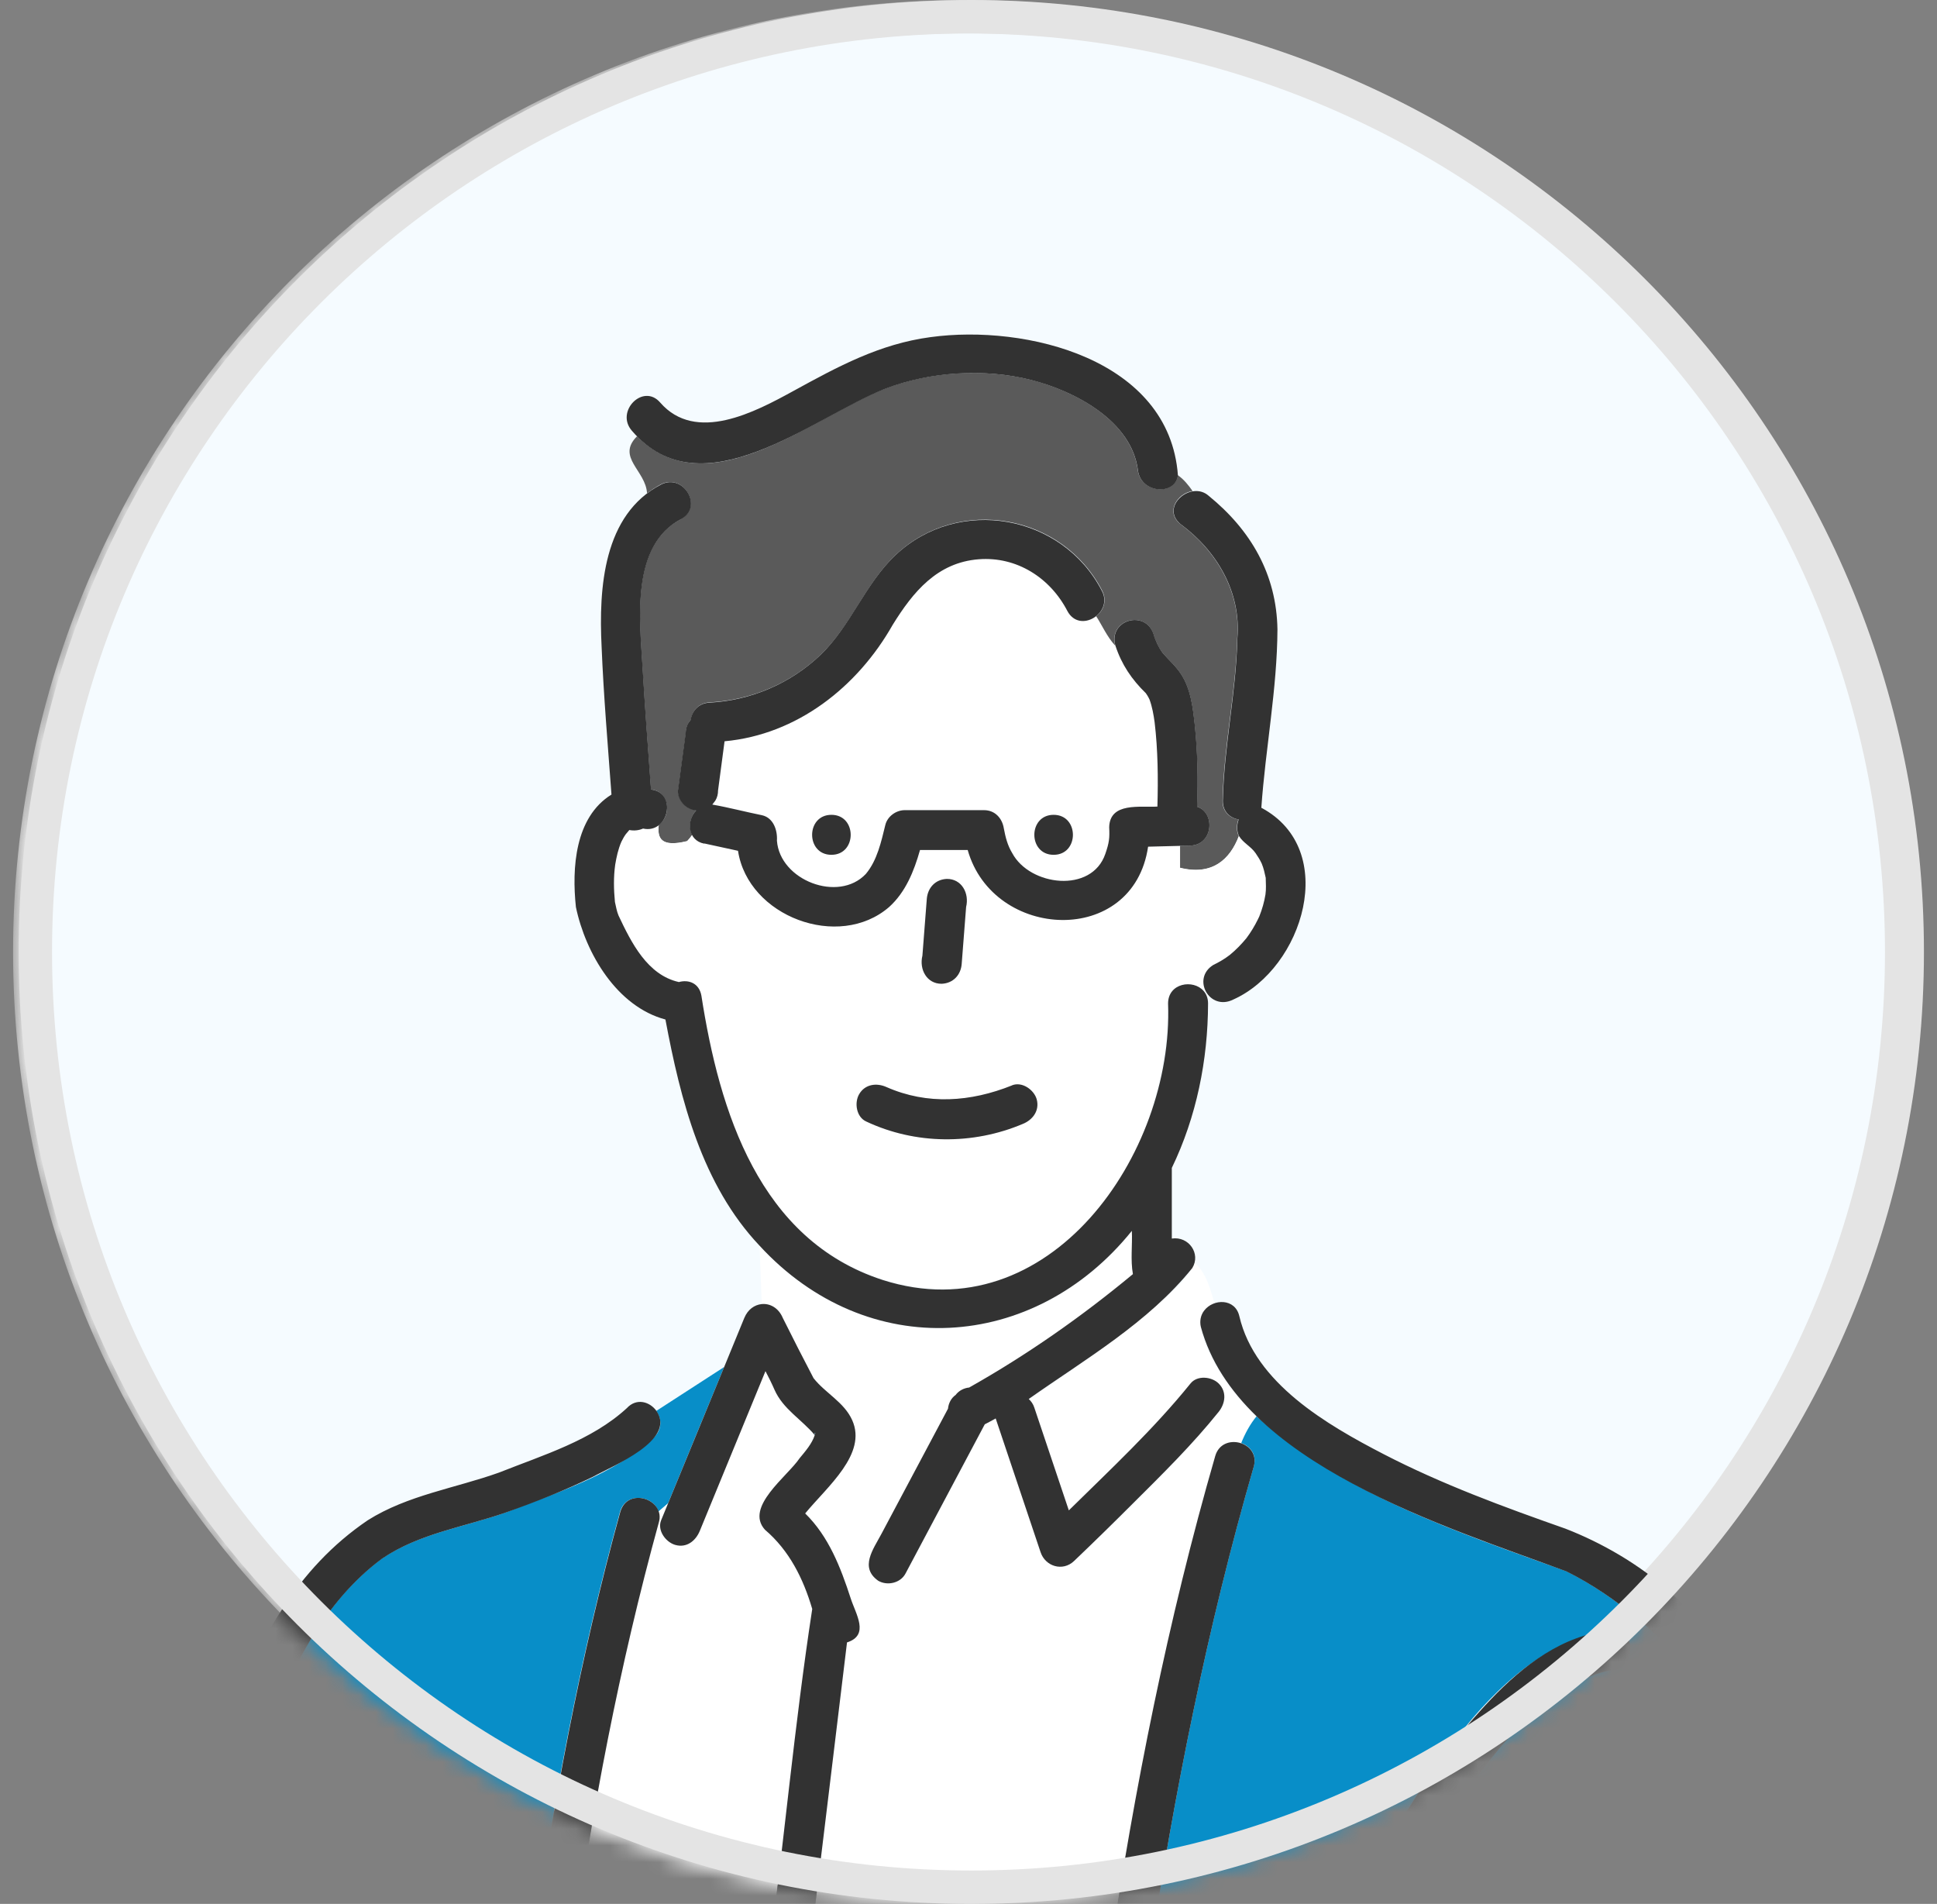
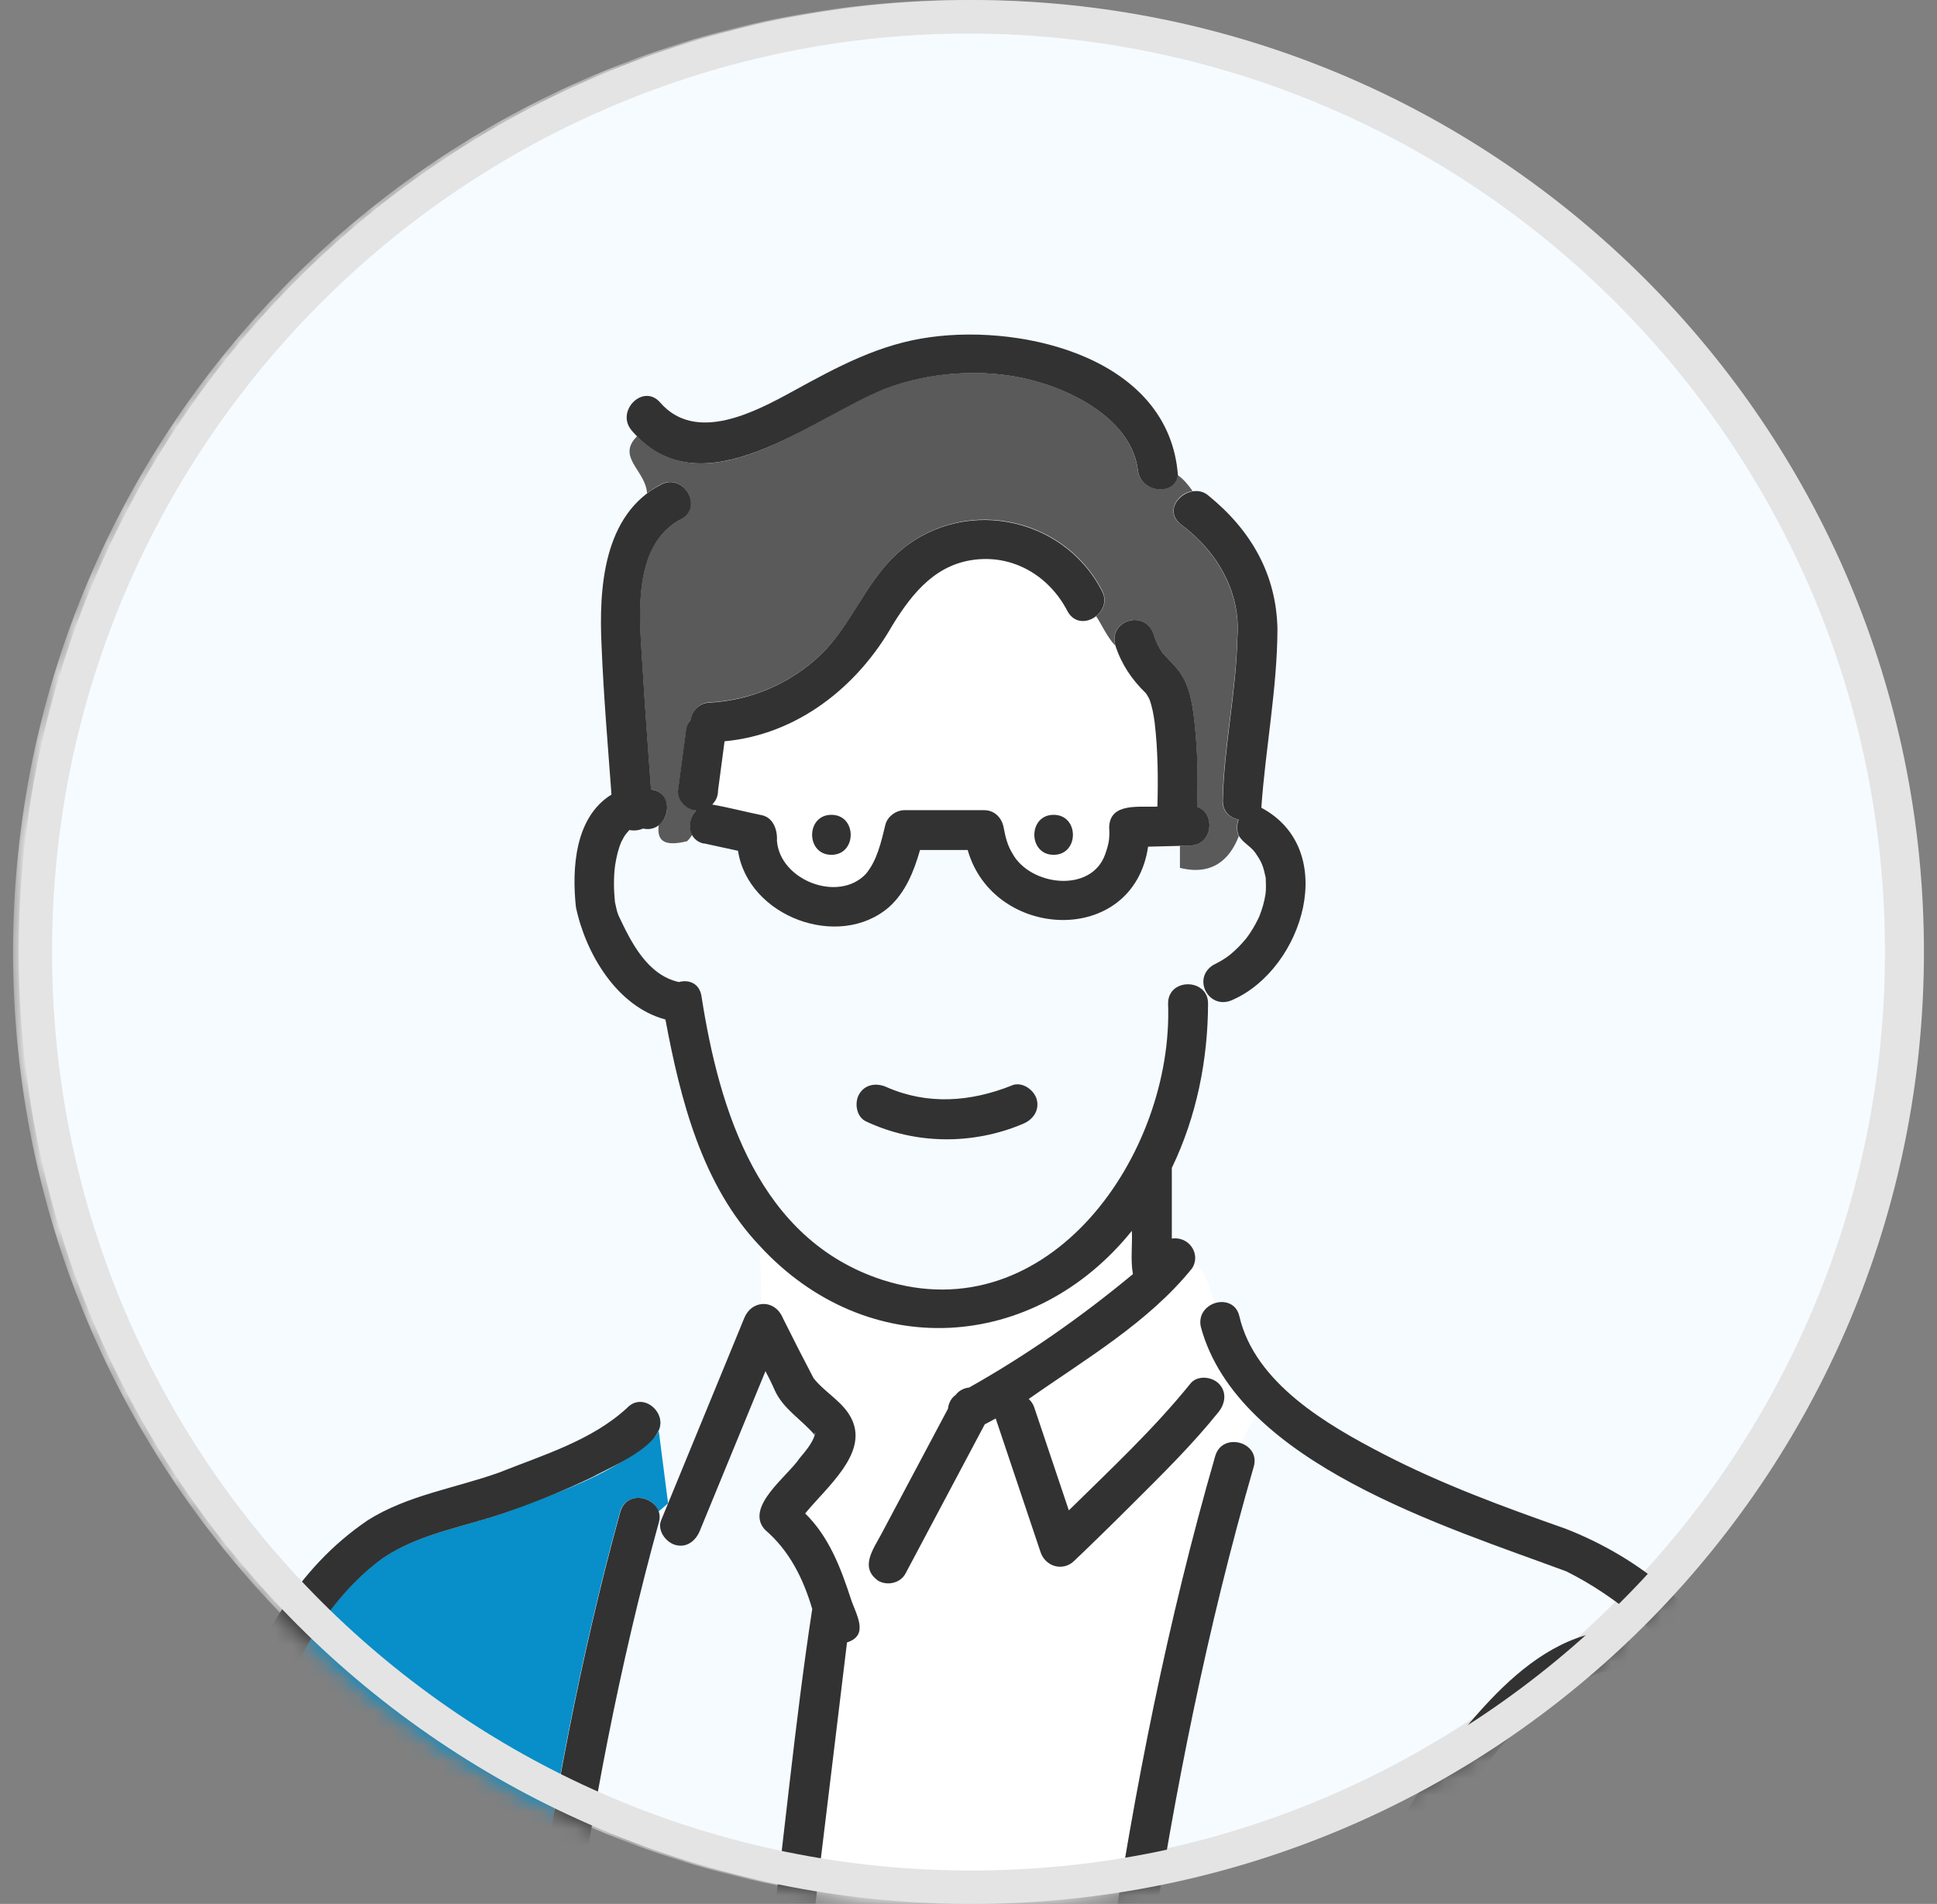
<svg xmlns="http://www.w3.org/2000/svg" width="116" height="114" viewBox="0 0 116 114" fill="none">
  <rect x="0" y="0" width="116" height="114" fill="#808080" stroke="none" />
  <mask id="mask0_270_2472" style="mask-type:alpha" maskUnits="userSpaceOnUse" x="0" y="0" width="115" height="114">
    <ellipse cx="57.716" cy="57" rx="57.05" ry="57" fill="#D9D9D9" />
  </mask>
  <g mask="url(#mask0_270_2472)">
    <path d="M113.884 57C113.884 87.927 88.79 113 57.834 113C26.877 113 1.783 87.927 1.783 57C1.783 26.073 26.877 1 57.834 1C88.79 1 113.884 26.073 113.884 57Z" fill="#F5FBFF" stroke="#E4E4E4" stroke-width="2" />
    <path d="M48.8 85.912C48.745 85.8 48.864 85.696 48.8 85.912V85.912Z" fill="#088EC8" />
    <path d="M46.886 78.915C47.477 80.096 48.123 81.38 48.73 82.521C49.44 83.422 50.548 83.949 51.043 85.034C51.953 87.053 49.551 88.999 48.227 90.619C49.631 91.999 50.341 93.842 50.947 95.685C51.251 96.643 52.096 97.903 50.732 98.342C49.966 104.637 49.2 110.94 48.442 117.235H66.433C67.957 107.094 69.936 97.042 72.784 87.18C73.008 86.406 73.75 86.215 74.34 86.414C74.571 85.832 74.867 85.29 75.257 84.811C74.085 83.869 70.247 78.923 72.736 78.045C72.481 77.175 72.242 76.226 71.54 75.604C71.013 76.888 69.721 77.726 68.723 78.635C66.449 80.495 64.072 82.17 61.614 83.782C61.758 83.909 61.878 84.077 61.95 84.3C62.636 86.351 63.33 88.401 64.016 90.451C66.513 87.994 69.098 85.585 71.3 82.856C72.425 81.787 74.045 83.319 72.992 84.547C70.367 87.755 67.287 90.587 64.335 93.483C63.657 94.129 62.62 93.81 62.333 92.957C61.439 90.284 60.537 87.619 59.644 84.946C59.428 85.066 59.213 85.186 58.99 85.297C57.41 88.273 55.822 91.257 54.242 94.233C53.939 94.808 53.15 94.983 52.607 94.664C51.482 93.858 52.312 92.773 52.798 91.864C54.131 89.366 55.455 86.861 56.788 84.364C56.819 84.037 56.979 83.734 57.242 83.542C57.434 83.279 57.737 83.127 58.056 83.095C61.535 81.133 64.774 78.867 67.862 76.306C67.71 75.46 67.838 74.575 67.798 73.713C61.934 80.997 51.961 81.635 45.49 74.606L45.618 78.109C46.12 78.053 46.639 78.324 46.894 78.939L46.886 78.915Z" fill="white" />
-     <path d="M75.081 87.811C72.289 97.464 70.334 107.302 68.826 117.227H103.979C103.883 111.73 102.774 106.376 101.33 101.079C100.883 99.355 99.335 97.967 98.019 96.866C96.719 95.797 95.314 94.832 93.806 94.082C87.304 91.744 80.49 89.502 75.249 84.803C74.858 85.281 74.563 85.832 74.331 86.406C74.866 86.59 75.289 87.1 75.081 87.803V87.811ZM80.977 114.442C84.057 108.546 89.195 98.517 96.487 97.632C98.107 97.504 97.955 100.049 96.359 100.033C90.344 101.374 85.716 110.525 83.044 115.655C82.35 117.035 80.283 115.823 80.977 114.45V114.442Z" fill="#088EC8" />
    <path d="M63.936 36.574C62.907 34.588 60.896 33.311 58.63 33.479C56.141 33.67 54.705 35.433 53.477 37.404C51.37 41.122 47.748 43.978 43.408 44.377C43.28 45.358 43.145 46.34 43.017 47.321C43.017 47.536 42.961 47.736 42.857 47.927C42.794 48.007 42.73 48.087 42.674 48.167C43.671 48.342 44.66 48.598 45.65 48.805C46.336 48.957 46.583 49.699 46.543 50.329C46.719 52.706 50.221 54.055 51.865 52.324C52.559 51.51 52.79 50.385 53.038 49.38C53.165 48.869 53.676 48.502 54.195 48.502H58.95C59.596 48.502 60.035 48.989 60.13 49.587C60.234 50.129 60.354 50.6 60.633 51.071C61.678 53.05 65.396 53.504 66.21 51.119C66.449 50.456 66.481 50.177 66.441 49.523C66.473 48.007 68.292 48.35 69.329 48.286C69.369 46.603 69.353 44.904 69.162 43.236C69.098 42.773 69.018 42.319 68.859 41.88C68.819 41.8 68.779 41.72 68.731 41.641C68.707 41.601 68.675 41.561 68.651 41.521C68.651 41.521 68.651 41.521 68.643 41.505C67.79 40.675 67.183 39.789 66.816 38.657C66.322 38.13 66.026 37.436 65.668 36.885C65.141 37.284 64.351 37.308 63.96 36.558L63.936 36.574ZM49.791 51.183C48.251 51.183 48.251 48.789 49.791 48.789C51.33 48.789 51.33 51.183 49.791 51.183ZM63.098 51.183C61.559 51.183 61.559 48.789 63.098 48.789C64.638 48.789 64.638 51.183 63.098 51.183Z" fill="white" />
    <path d="M40.775 31.084C37.767 32.664 38.302 37.068 38.469 39.892C38.613 42.358 38.804 44.815 38.98 47.272C40.073 47.376 40.256 48.788 39.45 49.395C39.355 50.176 39.57 50.759 41.15 50.368C41.278 50.24 41.373 50.112 41.461 49.985C41.214 49.53 41.325 48.9 41.708 48.509C41.118 48.469 40.584 47.919 40.615 47.32C40.767 46.171 40.926 45.014 41.078 43.865C41.078 43.65 41.134 43.451 41.246 43.259C41.286 43.203 41.333 43.147 41.373 43.092C41.453 42.573 41.836 42.086 42.506 42.054C44.995 41.927 47.389 40.906 49.184 39.166C50.995 37.419 51.825 34.93 53.66 33.206C57.442 29.664 63.633 30.781 66.002 35.361C66.322 35.983 66.074 36.565 65.644 36.892C66.002 37.443 66.298 38.137 66.792 38.664C66.346 37.124 68.588 36.462 69.082 37.985C69.194 38.376 69.393 38.783 69.609 39.078C69.976 39.509 70.407 39.876 70.718 40.355C71.308 41.249 71.436 42.389 71.547 43.435C71.715 45.046 71.747 46.682 71.683 48.301C72.792 48.66 72.656 50.599 71.268 50.631C71.069 50.631 70.861 50.639 70.662 50.647V51.964C72.601 52.45 73.654 51.453 74.188 50.065C74.037 49.769 74.045 49.386 74.164 49.067C73.654 48.98 73.199 48.605 73.215 47.926C73.287 44.671 74.013 41.472 74.093 38.225C74.332 35.464 72.856 32.975 70.678 31.371C69.784 30.645 70.51 29.528 71.42 29.401C71.165 29.042 70.893 28.699 70.534 28.451C70.399 29.672 68.316 29.552 68.141 28.156C67.766 25.172 64.327 23.393 61.726 22.739C58.95 22.045 55.678 22.244 53.014 23.265C48.737 24.901 42.458 30.47 38.15 26.122C36.889 27.382 38.677 28.172 38.748 29.536C39.004 29.345 39.267 29.169 39.562 29.01C40.926 28.292 42.131 30.358 40.767 31.076L40.775 31.084Z" fill="#5A5A5A" />
-     <path d="M72.648 57.772C73.007 57.604 73.327 57.413 73.646 57.166C74.005 56.862 74.34 56.527 74.635 56.168C74.898 55.817 75.13 55.434 75.321 55.043C75.321 55.043 75.385 54.908 75.409 54.86C75.584 54.437 75.704 53.998 75.776 53.551C75.816 53.224 75.8 52.881 75.792 52.554C75.728 52.259 75.672 51.988 75.552 51.7C75.441 51.461 75.329 51.286 75.186 51.078C74.914 50.679 74.436 50.464 74.196 50.057C73.67 51.445 72.617 52.442 70.67 51.956V50.639C70.031 50.655 69.393 50.671 68.755 50.687C67.869 56.719 59.484 56.304 57.952 50.887H55.096C54.737 52.155 54.234 53.408 53.245 54.301C50.229 56.91 44.796 54.868 44.198 50.934C43.344 50.631 42.004 50.775 41.461 49.977C41.373 50.105 41.27 50.232 41.15 50.36C39.57 50.751 39.363 50.177 39.45 49.387C39.203 49.578 38.884 49.674 38.501 49.594C38.254 49.706 37.959 49.738 37.679 49.682C37.631 49.738 37.528 49.857 37.464 49.937C37.368 50.081 37.28 50.232 37.201 50.392C37.009 50.839 36.913 51.286 36.834 51.756C36.73 52.506 36.746 53.24 36.818 53.99C36.873 54.261 36.921 54.549 37.033 54.804C37.791 56.424 38.756 58.37 40.647 58.785C41.222 58.626 41.86 58.849 41.996 59.599C42.65 63.237 43.408 66.987 45.235 70.234C48.506 76.274 56.444 79.393 62.444 75.34C67.55 72.093 69.928 65.934 69.936 60.07C69.936 58.841 71.444 58.594 72.066 59.32C72.09 59.296 72.114 59.272 72.146 59.248C71.938 58.729 72.106 58.003 72.64 57.756L72.648 57.772ZM55.24 57.221C55.327 56.089 55.415 54.956 55.503 53.823C55.551 53.153 56.014 52.658 56.7 52.626C57.314 52.602 57.944 53.2 57.896 53.823C57.793 55.115 57.697 56.416 57.593 57.708C57.378 59.607 54.777 59.065 55.24 57.221ZM61.239 67.298C58.255 68.559 54.809 68.527 51.873 67.154C50.556 66.333 51.625 64.386 53.078 65.088C55.535 66.173 58.128 65.982 60.593 64.992C61.2 64.753 61.91 65.256 62.069 65.83C62.253 66.5 61.83 67.059 61.231 67.306L61.239 67.298Z" fill="white" />
-     <path d="M39.219 86.008C36.777 88.322 33.37 89.351 30.299 90.556C27.786 91.442 25.097 91.809 22.855 93.332C15.962 98.463 14.589 109.568 11.414 117.18C18.22 117.18 25.017 117.26 31.823 117.228C33.035 108.252 34.727 99.252 37.128 90.532C37.471 89.295 39.131 89.535 39.434 90.508C39.626 90.349 39.817 90.181 40.008 90.013C41.126 87.293 42.242 84.572 43.367 81.852L39.298 84.484C39.61 84.907 39.673 85.514 39.219 86.008Z" fill="#088EC8" />
-     <path d="M39.443 91.17C37.097 99.675 35.414 108.475 34.217 117.235H46.025C46.942 110.286 47.581 103.257 48.634 96.34C48.107 94.521 47.261 92.838 45.801 91.593C44.573 90.237 47.15 88.401 47.876 87.317C48.219 86.902 48.618 86.439 48.785 85.928C47.995 84.987 46.886 84.365 46.376 83.216C46.208 82.833 46.025 82.466 45.833 82.099C44.525 85.29 43.208 88.473 41.9 91.665C41.653 92.263 41.11 92.694 40.424 92.502C39.858 92.343 39.339 91.633 39.586 91.026C39.722 90.691 39.865 90.356 40.001 90.021C39.81 90.189 39.618 90.348 39.427 90.516C39.49 90.707 39.498 90.931 39.427 91.178L39.443 91.17Z" fill="white" />
-     <path d="M56.397 58.905C57.083 58.873 57.545 58.378 57.593 57.708C57.681 56.575 57.769 55.442 57.857 54.309C58.056 53.496 57.601 52.618 56.7 52.626C56.014 52.658 55.559 53.153 55.503 53.823C55.415 54.956 55.328 56.089 55.24 57.222C55.04 58.035 55.495 58.913 56.397 58.905Z" fill="#323232" />
+     <path d="M39.219 86.008C36.777 88.322 33.37 89.351 30.299 90.556C27.786 91.442 25.097 91.809 22.855 93.332C15.962 98.463 14.589 109.568 11.414 117.18C18.22 117.18 25.017 117.26 31.823 117.228C33.035 108.252 34.727 99.252 37.128 90.532C37.471 89.295 39.131 89.535 39.434 90.508C39.626 90.349 39.817 90.181 40.008 90.013L39.298 84.484C39.61 84.907 39.673 85.514 39.219 86.008Z" fill="#088EC8" />
    <path d="M60.601 64.992C58.127 65.982 55.542 66.173 53.085 65.088C52.495 64.825 51.8 64.912 51.45 65.519C51.154 66.029 51.282 66.891 51.88 67.154C54.816 68.535 58.263 68.559 61.247 67.298C61.845 67.059 62.268 66.5 62.085 65.822C61.925 65.256 61.215 64.745 60.609 64.984L60.601 64.992Z" fill="#323232" />
    <path d="M49.79 48.789C48.25 48.789 48.25 51.183 49.79 51.183C51.33 51.183 51.33 48.789 49.79 48.789Z" fill="#323232" />
    <path d="M63.098 48.789C61.558 48.789 61.558 51.183 63.098 51.183C64.638 51.183 64.638 48.789 63.098 48.789Z" fill="#323232" />
    <path d="M67.782 73.697C67.822 74.559 67.694 75.445 67.846 76.29C64.758 78.851 61.519 81.117 58.041 83.08C57.721 83.112 57.418 83.271 57.227 83.527C56.964 83.71 56.804 84.021 56.772 84.348C55.44 86.846 54.115 89.351 52.783 91.848C52.296 92.766 51.466 93.851 52.591 94.648C53.134 94.968 53.924 94.792 54.227 94.218C55.807 91.242 57.394 88.258 58.974 85.282C59.197 85.17 59.413 85.05 59.628 84.931C60.522 87.603 61.423 90.268 62.317 92.941C62.604 93.795 63.641 94.114 64.32 93.468C65.5 92.343 66.665 91.202 67.822 90.045C69.601 88.274 71.412 86.495 72.984 84.532C73.383 84.029 73.479 83.335 72.984 82.841C72.569 82.426 71.7 82.33 71.293 82.841C69.091 85.569 66.506 87.978 64.008 90.436C63.322 88.385 62.628 86.335 61.942 84.285C61.87 84.061 61.751 83.902 61.607 83.766C65.014 81.365 68.772 79.194 71.404 75.923C71.923 75.07 71.197 74.008 70.176 74.16C70.176 72.748 70.176 71.344 70.176 69.931C71.652 66.876 72.338 63.477 72.346 60.086C72.346 59.767 72.242 59.52 72.082 59.336C71.46 58.618 69.952 58.858 69.952 60.086C70.287 69.102 62.828 79.825 52.863 76.641C45.475 74.248 43.081 66.565 42.004 59.615C41.868 58.858 41.23 58.642 40.656 58.802C38.765 58.379 37.807 56.44 37.042 54.821C36.93 54.557 36.89 54.27 36.826 54.007C36.754 53.257 36.738 52.523 36.842 51.773C36.922 51.302 37.018 50.855 37.209 50.408C37.289 50.249 37.369 50.097 37.472 49.954C37.536 49.874 37.64 49.754 37.688 49.698C37.967 49.754 38.262 49.722 38.51 49.611C40.033 49.946 40.584 47.464 38.988 47.273C38.813 44.816 38.621 42.35 38.478 39.893C38.31 37.069 37.783 32.665 40.783 31.085C42.148 30.367 40.935 28.3 39.579 29.018C36.132 30.814 35.853 35.194 36.028 38.72C36.148 41.672 36.403 44.624 36.619 47.576C34.425 48.932 34.241 51.988 34.489 54.31C35.071 57.094 36.946 60.27 39.85 61.044C40.752 65.855 42.036 70.937 45.483 74.583C51.945 81.612 61.926 80.974 67.79 73.689L67.782 73.697Z" fill="#323232" />
    <path d="M70.686 31.372C72.872 32.975 74.34 35.457 74.101 38.225C74.029 41.472 73.303 44.672 73.231 47.927C73.215 48.597 73.662 48.98 74.18 49.068C74.061 49.387 74.053 49.77 74.204 50.065C74.452 50.472 74.922 50.687 75.194 51.086C75.337 51.294 75.449 51.469 75.561 51.709C75.68 51.996 75.736 52.267 75.8 52.562C75.808 52.889 75.832 53.233 75.784 53.56C75.712 54.006 75.585 54.445 75.417 54.868C75.393 54.916 75.337 55.044 75.329 55.052C75.138 55.443 74.906 55.825 74.643 56.177C74.34 56.544 74.013 56.879 73.654 57.174C73.335 57.421 73.016 57.605 72.657 57.78C71.34 58.602 72.433 60.565 73.861 59.847C78.042 57.972 80.244 50.871 75.537 48.366C75.784 44.815 76.486 41.241 76.502 37.683C76.446 34.388 74.914 31.747 72.385 29.688C71.332 28.747 69.449 30.335 70.694 31.38L70.686 31.372Z" fill="#323232" />
    <path d="M53.021 23.274C55.694 22.253 58.965 22.045 61.733 22.747C64.334 23.401 67.773 25.181 68.148 28.165C68.323 29.569 70.406 29.68 70.541 28.46C70.031 21.495 61.438 19.404 55.726 20.186C52.67 20.593 50.181 21.949 47.516 23.409C45.218 24.67 41.668 26.561 39.53 24.096C38.516 22.931 36.833 24.63 37.838 25.787C42.051 30.718 48.649 24.989 53.021 23.274Z" fill="#323232" />
    <path d="M42.187 50.505C42.857 50.648 43.527 50.8 44.197 50.943C44.796 54.877 50.229 56.919 53.245 54.31C54.234 53.417 54.737 52.164 55.096 50.895H57.952C59.484 56.313 67.869 56.72 68.755 50.696C69.592 50.672 70.438 50.656 71.276 50.632C72.656 50.6 72.8 48.662 71.691 48.303C71.754 46.683 71.723 45.047 71.555 43.436C71.443 42.399 71.316 41.25 70.725 40.356C70.414 39.877 69.983 39.51 69.616 39.08C69.401 38.784 69.201 38.377 69.09 37.986C68.595 36.463 66.353 37.125 66.8 38.665C67.175 39.798 67.773 40.683 68.627 41.513C68.627 41.521 68.627 41.513 68.635 41.529C68.659 41.569 68.691 41.609 68.715 41.649C68.763 41.728 68.802 41.8 68.842 41.888C69.002 42.327 69.082 42.782 69.146 43.244C69.345 44.912 69.361 46.611 69.313 48.295C68.284 48.358 66.465 48.015 66.425 49.531C66.457 50.185 66.425 50.457 66.194 51.127C65.38 53.512 61.67 53.058 60.617 51.079C60.337 50.616 60.218 50.145 60.114 49.595C60.018 48.997 59.587 48.51 58.933 48.51H54.178C53.668 48.51 53.149 48.877 53.021 49.388C52.774 50.393 52.535 51.518 51.849 52.332C50.213 54.063 46.703 52.715 46.527 50.337C46.567 49.715 46.319 48.965 45.633 48.813C44.644 48.614 43.655 48.35 42.657 48.175C42.721 48.095 42.785 48.015 42.841 47.935C42.953 47.752 43.001 47.545 43.001 47.329C43.128 46.348 43.264 45.367 43.391 44.385C47.74 43.986 51.354 41.13 53.46 37.412C54.681 35.441 56.125 33.678 58.614 33.487C60.888 33.311 62.891 34.596 63.92 36.582C64.662 37.978 66.696 36.686 65.986 35.378C63.624 30.806 57.425 29.681 53.644 33.223C51.809 34.947 50.971 37.436 49.168 39.183C47.373 40.915 44.979 41.944 42.49 42.071C41.82 42.103 41.437 42.59 41.357 43.109C41.317 43.164 41.269 43.22 41.229 43.276C41.118 43.46 41.07 43.667 41.062 43.883C40.91 45.031 40.751 46.188 40.599 47.337C40.567 47.935 41.102 48.486 41.692 48.526C41.078 49.156 41.197 50.321 42.163 50.513L42.187 50.505Z" fill="#323232" />
    <path d="M83.045 115.647C85.71 110.533 90.345 101.366 96.361 100.025C97.956 100.041 98.108 97.496 96.488 97.624C93.616 97.871 91.207 99.73 89.276 101.757C85.789 105.411 83.236 109.958 80.978 114.442C80.284 115.814 82.351 117.027 83.045 115.647Z" fill="#323232" />
    <path d="M106.413 118.336C106.381 112.584 105.448 106.895 103.844 101.374C102.775 96.675 98.044 93.196 93.743 91.529C90.041 90.228 86.347 88.872 82.861 87.069C79.486 85.322 75.154 82.825 74.22 78.811C73.973 77.726 72.656 77.75 72.106 78.484C71.899 78.756 71.835 79.115 71.915 79.45C74.125 87.627 86.643 91.425 93.807 94.09C95.315 94.84 96.727 95.805 98.02 96.874C99.336 97.975 100.884 99.364 101.331 101.087C102.775 106.377 103.884 111.738 103.98 117.235H68.827C70.335 107.31 72.29 97.473 75.082 87.819C75.505 86.335 73.199 85.713 72.776 87.181C69.928 97.042 67.941 107.095 66.425 117.235H48.434C49.2 110.94 49.966 104.637 50.724 98.342C52.096 97.904 51.243 96.643 50.939 95.686C50.341 93.851 49.631 92 48.219 90.619C49.543 89.008 51.945 87.061 51.035 85.034C50.548 83.95 49.431 83.423 48.721 82.521C48.123 81.38 47.469 80.104 46.879 78.915C46.623 78.301 46.097 78.029 45.602 78.085C45.187 78.133 44.788 78.397 44.573 78.915C44.174 79.897 43.767 80.87 43.368 81.851C42.107 84.907 40.855 87.963 39.594 91.026C39.347 91.633 39.865 92.335 40.432 92.502C41.118 92.702 41.661 92.263 41.908 91.665C43.216 88.473 44.533 85.29 45.841 82.099C46.033 82.466 46.216 82.832 46.384 83.216C46.894 84.372 48.003 84.987 48.793 85.928C48.626 86.447 48.227 86.901 47.884 87.316C47.158 88.401 44.581 90.236 45.809 91.593C47.269 92.837 48.107 94.521 48.642 96.34C47.581 103.257 46.95 110.278 46.033 117.235H34.225C35.422 108.475 37.105 99.683 39.451 91.17C39.882 89.79 37.592 88.984 37.145 90.532C34.743 99.252 33.052 108.26 31.839 117.227C25.034 117.259 18.236 117.171 11.431 117.179C14.598 109.576 15.978 98.454 22.872 93.332C25.113 91.808 27.794 91.441 30.315 90.556C32.079 89.933 33.826 89.239 35.509 88.425C36.722 87.755 40.512 86.239 39.315 84.484C38.924 83.933 38.126 83.678 37.536 84.317C35.429 86.255 32.517 87.125 29.892 88.17C27.26 89.112 24.419 89.518 22.026 91.026C13.433 96.85 12.795 108.507 8.83 117.291C7.681 117.65 7.8 119.621 9.205 119.621H41.549C62.604 119.573 83.667 119.693 104.714 119.621C105.543 119.708 106.11 119.03 106.03 118.328H106.413V118.336ZM48.801 85.912C48.745 85.8 48.865 85.697 48.801 85.912V85.912Z" fill="#323232" />
  </g>
  <path d="M114.218 57C114.218 87.927 89.124 113 58.168 113C27.211 113 2.117 87.927 2.117 57C2.117 26.073 27.211 1 58.168 1C89.124 1 114.218 26.073 114.218 57Z" stroke="#E4E4E4" stroke-width="2" />
</svg>